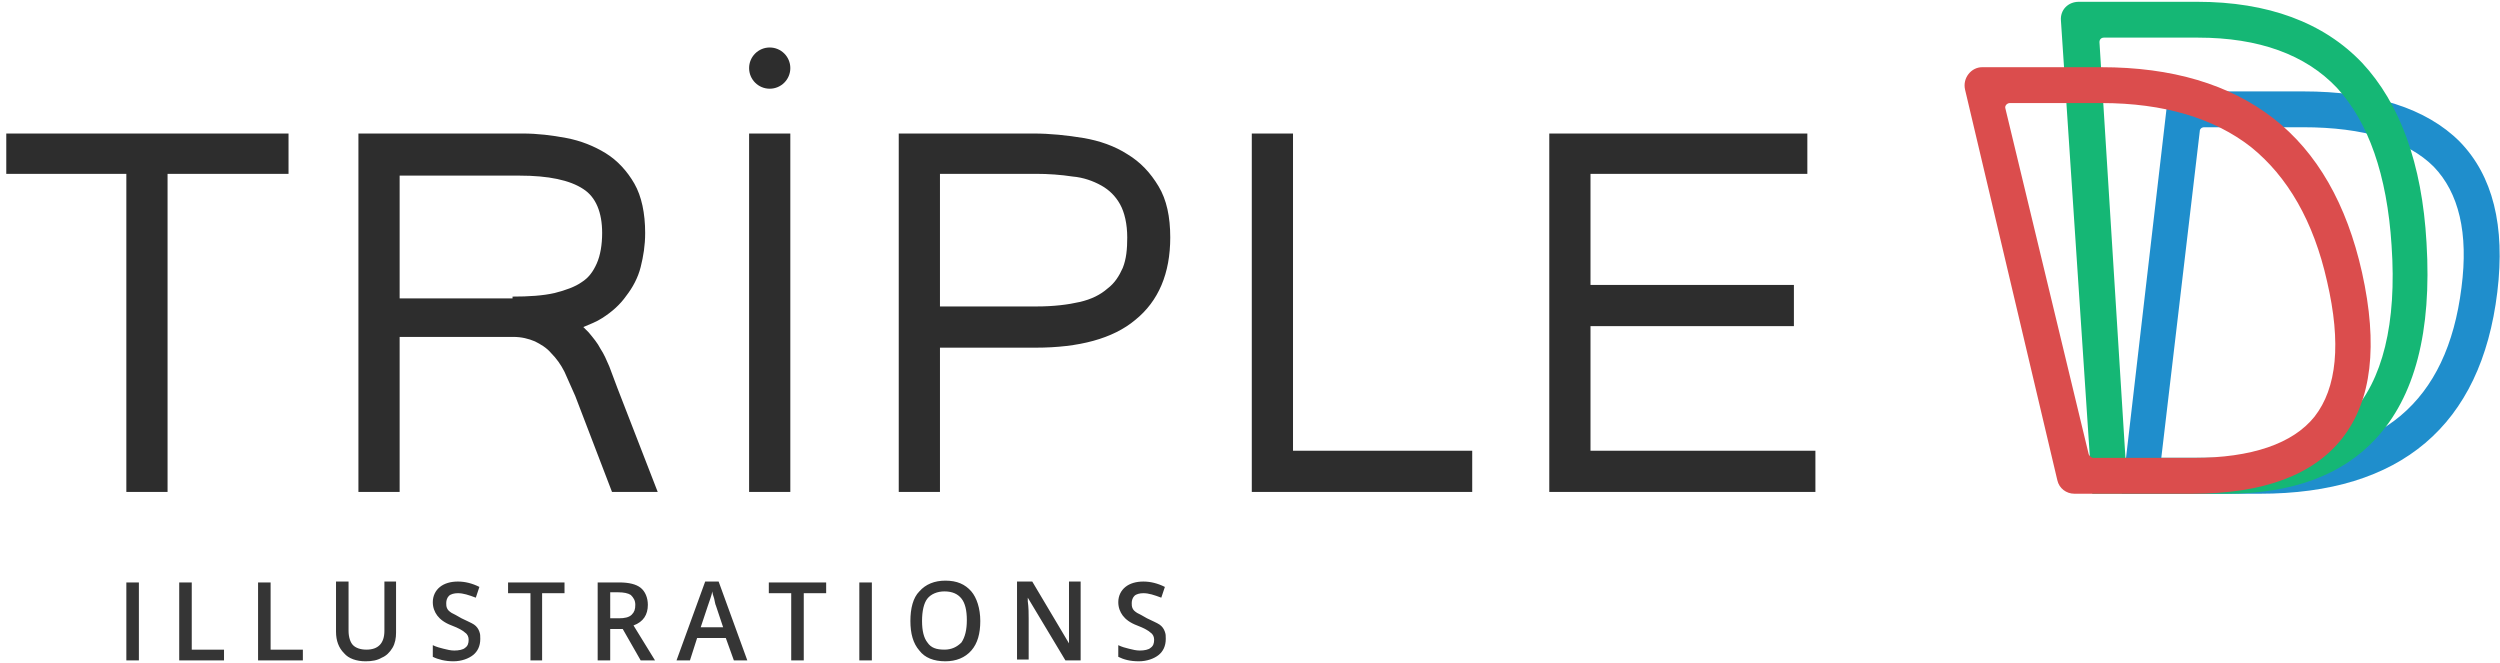
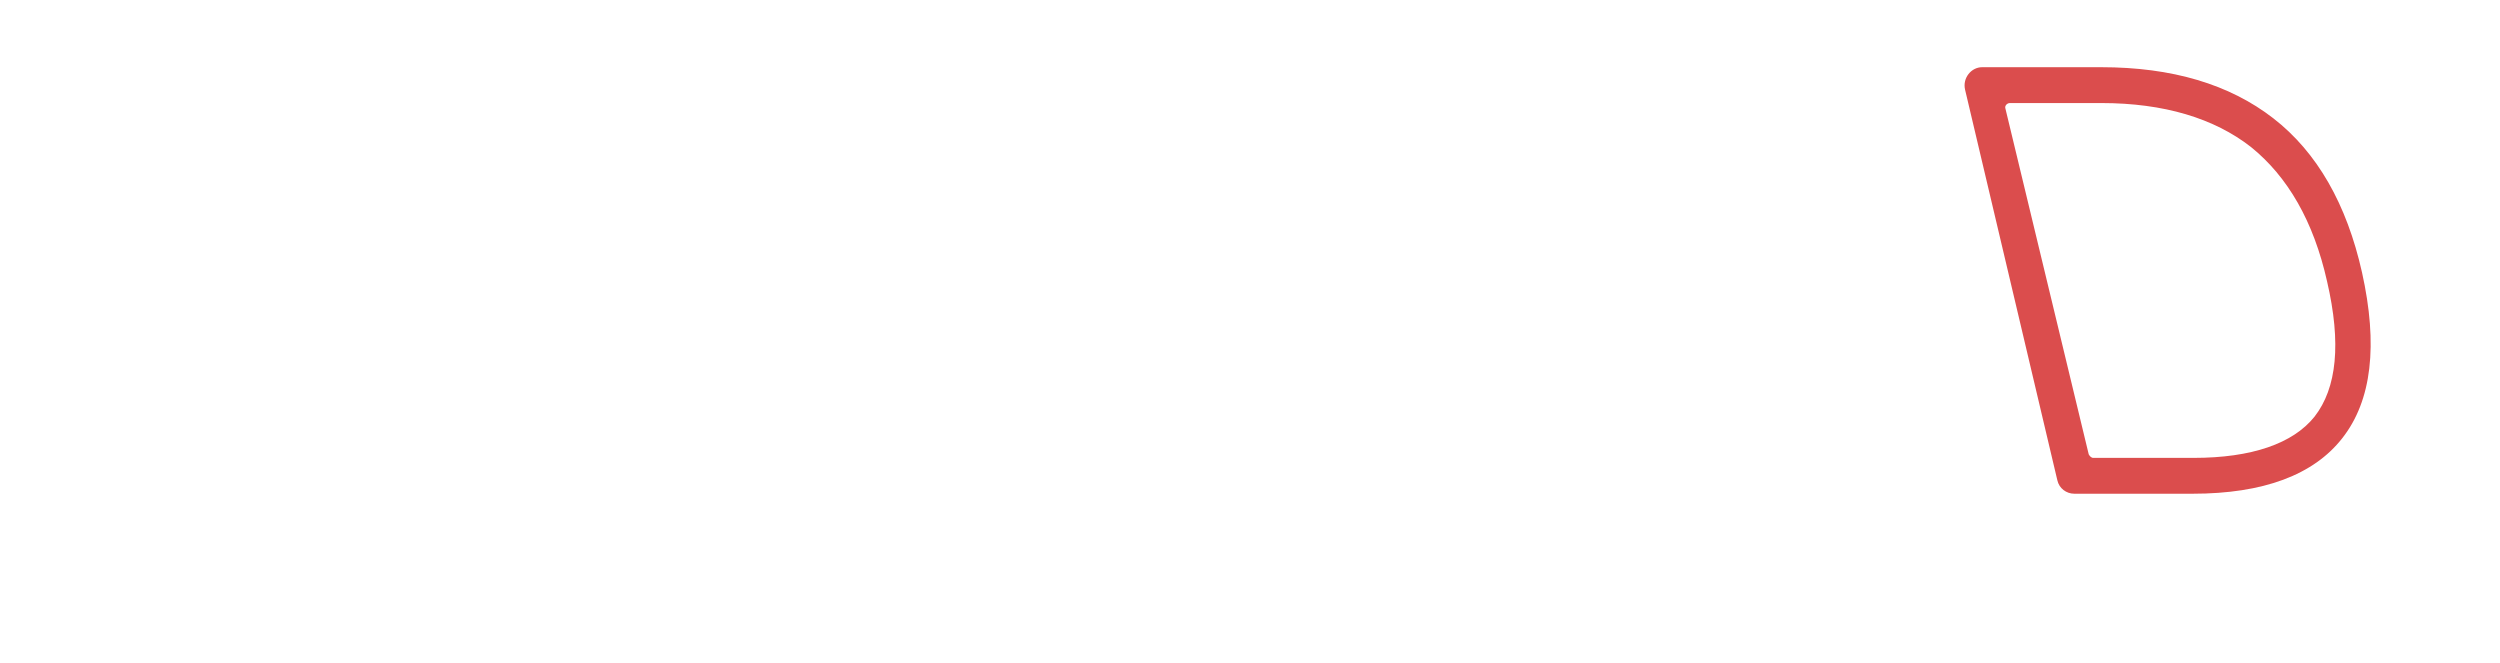
<svg xmlns="http://www.w3.org/2000/svg" version="1.1" id="Layer_1" x="0" y="0" viewBox="0 0 279 74" xml:space="preserve">
  <style>.st4{fill:#2d2d2d}</style>
-   <path d="M252.2 55.1h-15.4l5-43.1c.1-1 1-1.8 2-1.8H257c7.9 0 13.8 1.9 17.5 5.6 3.7 3.8 5.1 9.4 4.2 16.8-1.8 14.9-10.8 22.5-26.5 22.5zm-11-4h10.9c13.6 0 21-6.2 22.6-19 .8-6.1-.3-10.6-3.1-13.5-2.9-2.9-7.8-4.4-14.6-4.4h-11c-.3 0-.5.2-.5.4l-4.3 36.5z" fill="#1f8ecc" />
-   <path d="M248.5 55.1h-15L230 2.3c-.1-1.2.8-2.1 2-2.1h13.2c7.9 0 14.1 2.3 18.4 6.8 4.2 4.5 6.7 11.2 7.2 20.1.6 9.9-1.3 17.2-5.7 21.9-3.7 4-9.3 6.1-16.6 6.1zm-11.3-4h11.3c6.1 0 10.8-1.6 13.8-4.8 3.6-3.8 5.2-10.2 4.6-18.9-.5-7.9-2.6-13.8-6.1-17.6-3.5-3.7-8.7-5.6-15.5-5.6h-10.5c-.3 0-.5.2-.5.5l2.9 46.4z" fill="#15b775" />
  <path d="M244.7 55.1h-13.2c-.9 0-1.7-.6-1.9-1.5L219.3 10c-.3-1.3.7-2.5 1.9-2.5h13.3c7.9 0 14.3 1.9 19.2 5.7 4.9 3.8 8.2 9.6 9.9 17.2 1.8 8.1 1.1 14.3-2.2 18.5-3.2 4.1-8.8 6.2-16.7 6.2zm-11.6-4.4c.1.2.3.4.5.4h11.2c6.5 0 11.1-1.6 13.5-4.6 2.5-3.2 3-8.2 1.4-15.1-1.5-6.7-4.4-11.7-8.5-15-4.1-3.2-9.7-4.9-16.7-4.9h-10.2c-.3 0-.6.3-.5.6l9.3 38.6z" fill="#db4d4d" />
-   <path d="M14.1 73.7V65h1.4v8.7h-1.4zm5.9 0V65h1.4v7.5H25v1.2h-5zm8.8 0V65h1.4v7.5h3.6v1.2h-5zm15.4-8.8v5.7c0 .6-.1 1.2-.4 1.7-.3.5-.7.9-1.2 1.1-.5.3-1.1.4-1.8.4-1 0-1.9-.3-2.4-.9-.6-.6-.9-1.4-.9-2.4v-5.6h1.4v5.5c0 .7.2 1.3.5 1.6.3.3.8.5 1.5.5 1.3 0 2-.7 2-2.1v-5.5h1.3zm9.4 6.4c0 .8-.3 1.4-.8 1.8-.5.4-1.3.7-2.2.7s-1.7-.2-2.3-.5V72c.4.2.8.3 1.2.4.4.1.8.2 1.2.2.5 0 1-.1 1.2-.3.3-.2.4-.5.4-.9 0-.3-.1-.6-.4-.8-.2-.2-.7-.5-1.5-.8-.8-.3-1.3-.7-1.6-1.1-.3-.4-.5-.9-.5-1.5 0-.7.3-1.3.8-1.7.5-.4 1.2-.6 2-.6s1.6.2 2.4.6l-.4 1.2c-.8-.3-1.4-.5-2-.5-.4 0-.8.1-1 .3-.2.2-.3.5-.3.8 0 .2 0 .4.1.6.1.2.2.3.5.5.2.1.6.3 1.1.6.6.3 1.1.5 1.4.7s.5.5.6.8.1.4.1.8zm7 2.4h-1.4v-7.5h-2.5V65H63v1.2h-2.5v7.5zm7.5-3.5v3.5h-1.4V65h2.4c1.1 0 1.9.2 2.4.6.5.4.8 1.1.8 1.9 0 1.1-.5 1.9-1.6 2.3l2.4 3.9h-1.6l-2-3.5h-1.4zm0-1.2h1c.6 0 1.1-.1 1.4-.4s.4-.6.4-1.1c0-.5-.2-.8-.5-1.1-.3-.2-.8-.3-1.4-.3h-.9V69zm13.8 4.7l-.9-2.5h-3.2l-.8 2.5h-1.5l3.2-8.8h1.5l3.2 8.8h-1.5zM80.7 70l-.8-2.4c-.1-.2-.1-.4-.2-.8-.1-.3-.2-.6-.2-.8-.1.5-.3 1-.5 1.6l-.8 2.4h2.5zm9 3.7h-1.4v-7.5h-2.5V65h6.4v1.2h-2.5v7.5zm6.2 0V65h1.4v8.7h-1.4zm13.5-4.4c0 1.4-.3 2.5-1 3.3-.7.8-1.7 1.2-2.9 1.2-1.3 0-2.3-.4-2.9-1.2-.7-.8-1-1.9-1-3.3s.3-2.6 1-3.3c.7-.8 1.7-1.2 2.9-1.2 1.3 0 2.2.4 2.9 1.2.6.7 1 1.9 1 3.3zm-6.5 0c0 1.1.2 1.9.6 2.4.4.6 1 .8 1.9.8.8 0 1.4-.3 1.9-.8.4-.6.6-1.4.6-2.5s-.2-1.9-.6-2.4-1-.8-1.9-.8c-.8 0-1.5.3-1.9.8s-.6 1.4-.6 2.5zm17.7 4.4h-1.7l-4.2-7v.4c.1.7.1 1.4.1 2v4.5h-1.3v-8.7h1.7l4.1 6.9v-6.9h1.3v8.8zm9.5-2.4c0 .8-.3 1.4-.8 1.8-.5.4-1.3.7-2.2.7-1 0-1.7-.2-2.3-.5V72c.4.2.8.3 1.2.4.4.1.8.2 1.2.2.5 0 1-.1 1.2-.3.3-.2.4-.5.4-.9 0-.3-.1-.6-.4-.8-.2-.2-.7-.5-1.5-.8-.8-.3-1.3-.7-1.6-1.1-.3-.4-.5-.9-.5-1.5 0-.7.3-1.3.8-1.7.5-.4 1.2-.6 2-.6s1.6.2 2.4.6l-.4 1.2c-.8-.3-1.4-.5-2-.5-.4 0-.8.1-1 .3-.2.2-.3.5-.3.8 0 .2 0 .4.1.6.1.2.2.3.5.5.2.1.6.3 1.1.6.6.3 1.1.5 1.4.7s.5.5.6.8.1.4.1.8z" fill="#353535" />
-   <path class="st4" d="M14.1 54.9V19.4H.7v-4.5h31.5v4.5H18.7v35.5zm54.2 0l-4.1-10.7-1.2-2.7c-.4-.8-.9-1.5-1.5-2.1-.5-.6-1.2-1-1.8-1.3-.7-.3-1.5-.5-2.4-.5H44.6v17.3H40v-40h18.3c1.7 0 3.3.2 4.9.5 1.6.3 3.1.9 4.4 1.7 1.3.8 2.4 2 3.2 3.4.8 1.4 1.2 3.3 1.2 5.5 0 1.4-.2 2.6-.5 3.8-.3 1.2-.9 2.3-1.6 3.2-.7 1-1.6 1.8-2.7 2.5-.6.4-1.4.7-2.1 1l.6.6c.5.6 1 1.2 1.3 1.8.4.6.7 1.3 1 2l.9 2.4 4.5 11.6h-5.1zM57.2 33.1c1.8 0 3.4-.1 4.7-.4 1.2-.3 2.3-.7 3-1.2.8-.5 1.3-1.2 1.7-2.1.4-.9.6-2.1.6-3.4 0-2.3-.7-4-2.1-4.9-1.5-1-3.9-1.5-7.1-1.5H44.6v13.7h12.6zm26.4-18.2h4.6v40h-4.6zm16.7 40v-40h15c1.9 0 3.8.2 5.6.5 1.8.3 3.5.9 4.9 1.8 1.5.9 2.6 2.1 3.5 3.6.9 1.5 1.3 3.4 1.3 5.7 0 4-1.3 7.1-3.9 9.2-2.5 2.1-6.3 3.1-11.1 3.1h-10.7v16.1h-4.6zm15.4-20.7c1.9 0 3.5-.2 4.8-.5 1.3-.3 2.3-.8 3.1-1.5.8-.6 1.3-1.4 1.7-2.3.4-1 .5-2.1.5-3.4 0-1.5-.3-2.8-.8-3.7-.5-.9-1.2-1.6-2.1-2.1-.9-.5-2-.9-3.2-1-1.3-.2-2.7-.3-4.1-.3h-10.7v14.8h10.8zm24 20.7v-40h4.6v35.4h20v4.6zm33.2 0v-40h28.8v4.5h-24.2v12.4h22.7v4.6h-22.7v13.9h25.1v4.6z" />
-   <circle class="st4" cx="85.9" cy="7.6" r="2.3" />
</svg>